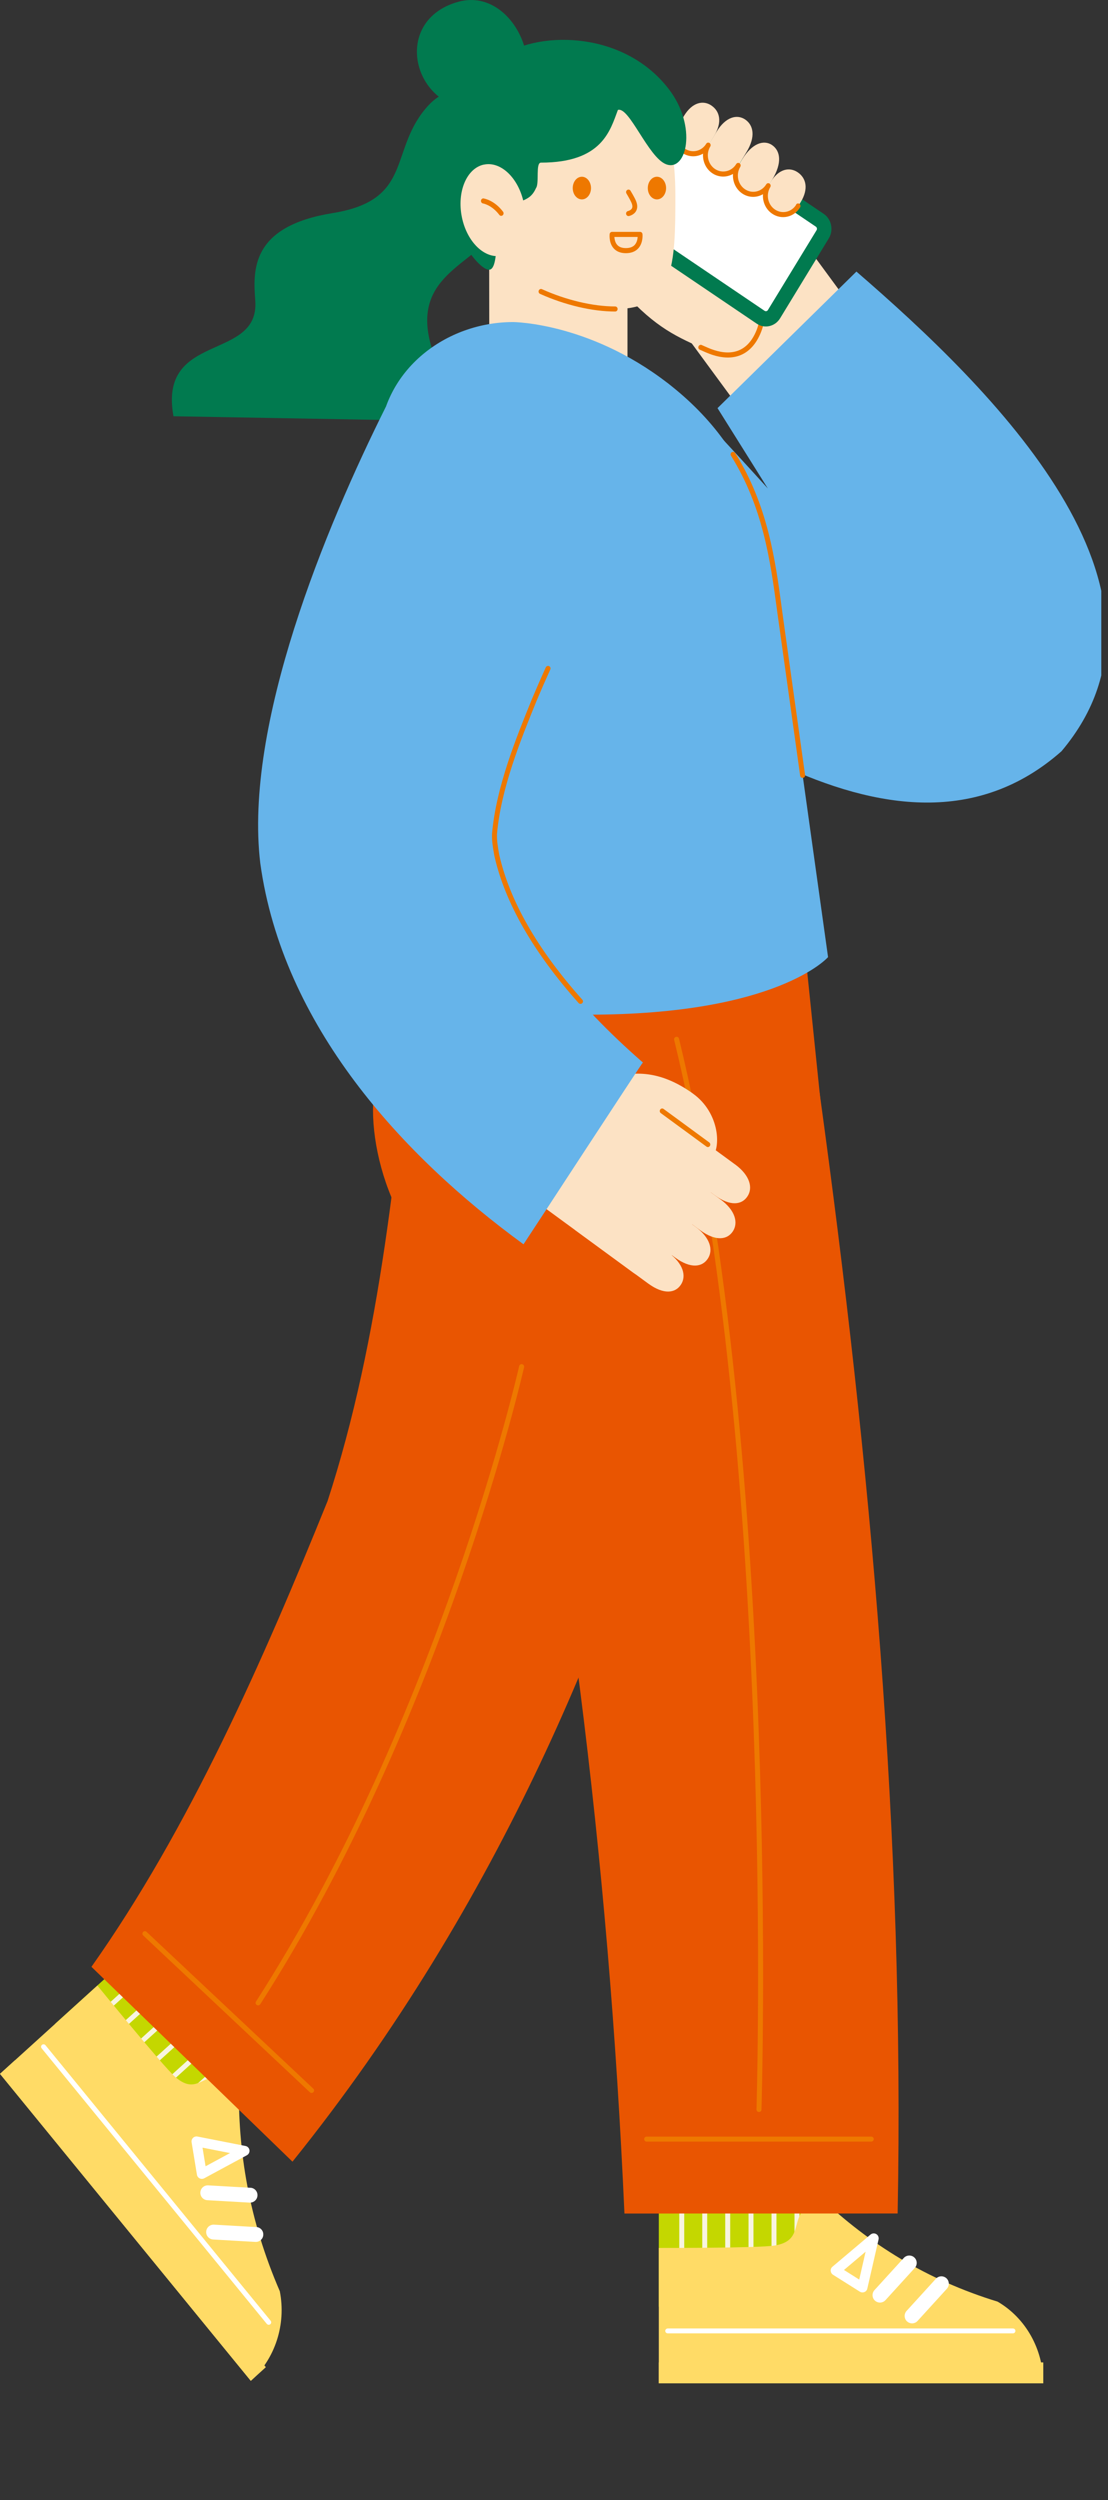
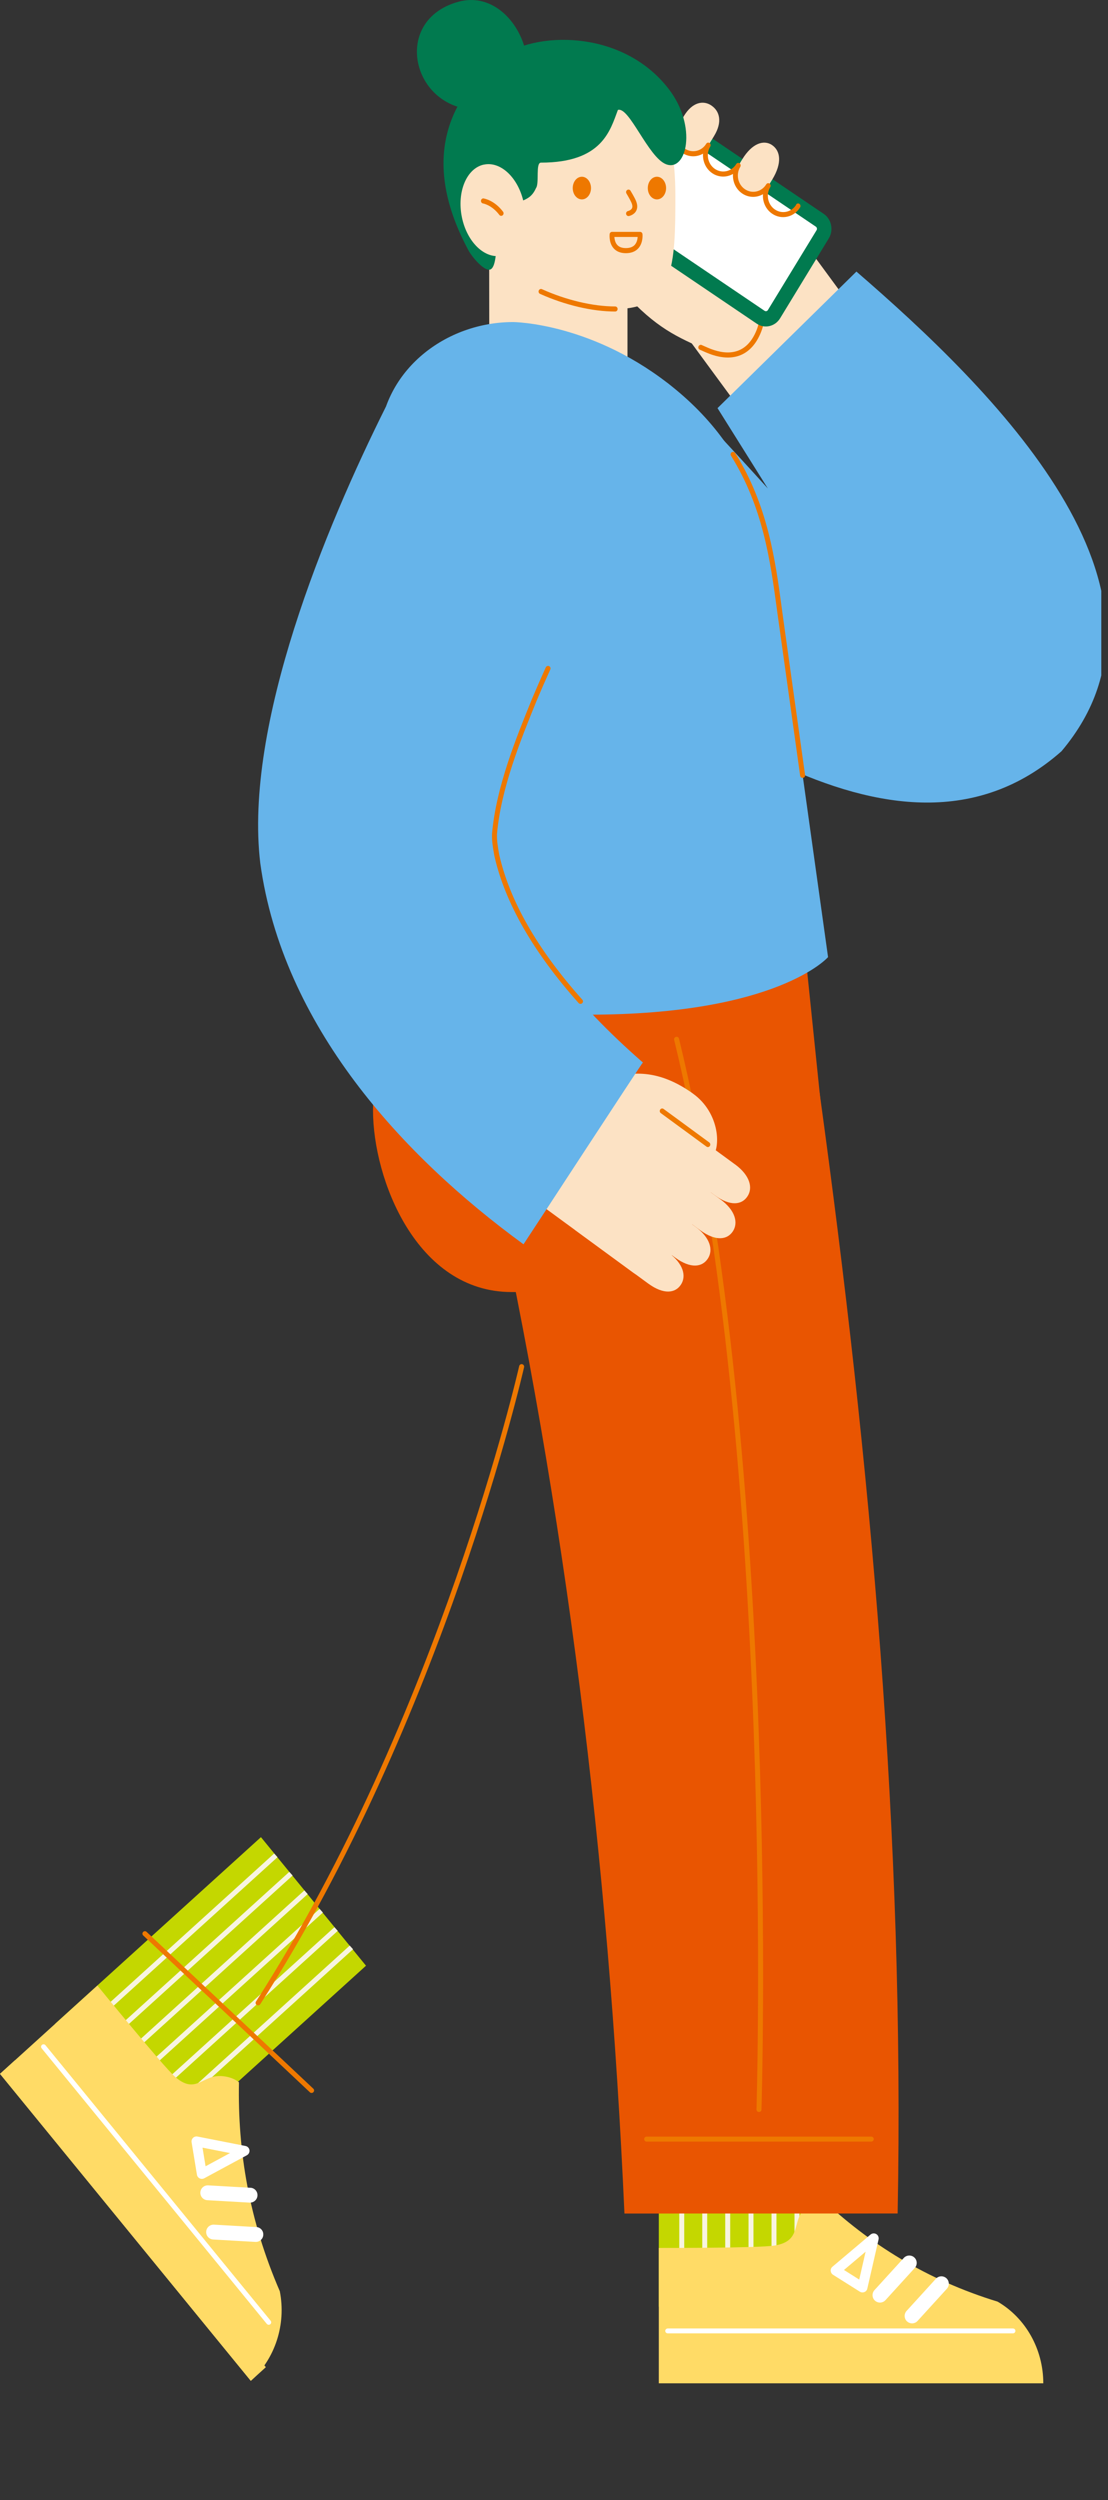
<svg xmlns="http://www.w3.org/2000/svg" width="55" height="124" viewBox="0 0 55 124" fill="none">
  <rect x="0" y="0" width="55" height="124" fill="#333333" stroke="none" />
  <g clip-path="url(#clip0_5287_26284)">
-     <path d="M21.288 5.203C19.245 7.396 20.609 9.909 16.51 10.569C12.424 11.228 12.562 13.422 12.672 14.913C12.89 17.939 7.844 16.43 8.611 20.645L20.223 20.849C20.223 20.849 22.563 20.571 21.508 17.495C20.18 13.621 23.596 13.201 24.754 11.241C28.053 5.663 23.37 2.97 21.29 5.203H21.288Z" fill="#017A4F" />
    <path d="M34.617 13.28C32.188 13.044 30.688 10.454 29.302 11.072C27.827 11.727 29.678 13.084 30.989 14.53C32.56 16.261 33.611 16.719 35.075 17.36C35.924 17.731 37.081 17.876 37.666 16.427C38.247 14.983 37.176 13.527 34.619 13.28H34.617Z" fill="#FCE2C4" />
    <path d="M36.036 8.634L33.284 10.876C32.084 11.853 31.866 13.666 32.792 14.929L38.868 23.192L44.658 18.475L37.576 8.842C37.204 8.338 36.515 8.246 36.036 8.636V8.634Z" fill="#FCE2C4" />
    <path d="M37.823 15.759C37.758 15.75 37.697 15.799 37.688 15.868C37.667 16.036 37.623 16.206 37.556 16.374C37.01 17.732 35.932 17.595 35.123 17.24L34.831 17.112C34.77 17.084 34.701 17.116 34.673 17.179C34.648 17.244 34.675 17.318 34.739 17.345L35.02 17.469C36.152 17.965 37.041 17.755 37.571 16.887C37.646 16.763 37.715 16.624 37.776 16.473C37.852 16.284 37.903 16.091 37.926 15.899C37.934 15.83 37.888 15.767 37.823 15.759Z" fill="#EE7800" />
    <path d="M40.691 10.918L32.935 5.674C32.712 5.523 32.416 5.592 32.273 5.825L29.857 9.786C29.714 10.021 29.779 10.332 30.002 10.483L37.759 15.727C37.981 15.878 38.278 15.809 38.42 15.576L40.837 11.615C40.979 11.38 40.914 11.069 40.691 10.918Z" fill="white" />
    <path d="M40.887 10.606L33.13 5.362C32.742 5.099 32.221 5.219 31.971 5.629L29.555 9.589C29.305 9.999 29.418 10.547 29.807 10.81L37.563 16.053C37.952 16.316 38.473 16.196 38.723 15.787L41.139 11.826C41.389 11.417 41.276 10.868 40.887 10.606ZM40.534 11.417L38.118 15.377C38.082 15.436 38.009 15.453 37.952 15.415L30.195 10.171C30.141 10.133 30.124 10.055 30.16 9.997L32.576 6.036C32.611 5.978 32.685 5.961 32.742 5.999L40.498 11.242C40.553 11.28 40.57 11.358 40.534 11.417Z" fill="#017A4F" />
    <path d="M35.316 5.234C34.905 4.957 34.365 5.072 33.957 5.741L33.68 6.196C33.415 6.629 33.535 7.205 33.947 7.482C34.358 7.76 34.905 7.633 35.167 7.203L35.445 6.747C35.871 6.049 35.726 5.514 35.316 5.236V5.234Z" fill="#FCE2C4" />
-     <path d="M36.99 5.927C36.578 5.65 36.017 5.799 35.568 6.536L35.164 7.198C34.899 7.631 35.019 8.207 35.431 8.484C35.843 8.761 36.389 8.635 36.652 8.204L37.055 7.543C37.523 6.774 37.4 6.206 36.99 5.927Z" fill="#FCE2C4" />
    <path d="M38.327 7.196C37.915 6.918 37.333 7.101 36.843 7.904L36.656 8.208C36.392 8.641 36.511 9.217 36.923 9.494C37.335 9.771 37.881 9.645 38.144 9.215L38.331 8.91C38.841 8.074 38.736 7.475 38.325 7.196H38.327Z" fill="#FCE2C4" />
-     <path d="M39.599 8.546C39.187 8.268 38.653 8.375 38.254 9.027L38.141 9.212C37.876 9.644 37.996 10.22 38.407 10.497C38.819 10.775 39.366 10.649 39.628 10.218L39.742 10.033C40.158 9.352 40.008 8.825 39.599 8.546Z" fill="#FCE2C4" />
    <path d="M39.524 10.15C39.297 10.524 38.822 10.631 38.467 10.391C38.112 10.152 38.009 9.654 38.236 9.28C38.272 9.221 38.255 9.143 38.201 9.106C38.144 9.068 38.07 9.085 38.035 9.143C37.808 9.517 37.333 9.625 36.978 9.385C36.623 9.146 36.52 8.648 36.747 8.274C36.782 8.215 36.766 8.137 36.711 8.099C36.654 8.061 36.581 8.078 36.545 8.137C36.318 8.511 35.843 8.618 35.488 8.379C35.133 8.139 35.03 7.641 35.257 7.267C35.293 7.208 35.276 7.131 35.221 7.093C35.165 7.055 35.091 7.072 35.056 7.131C34.829 7.505 34.354 7.612 33.999 7.372C33.827 7.257 33.709 7.076 33.665 6.866C33.621 6.656 33.658 6.442 33.768 6.261C33.803 6.202 33.787 6.124 33.732 6.087C33.675 6.049 33.602 6.066 33.566 6.124C33.421 6.362 33.373 6.645 33.429 6.921C33.486 7.196 33.642 7.433 33.868 7.585C34.19 7.801 34.585 7.801 34.898 7.62C34.871 7.996 35.035 8.375 35.356 8.591C35.677 8.807 36.072 8.807 36.385 8.627C36.358 9.003 36.522 9.381 36.843 9.597C37.165 9.814 37.56 9.814 37.873 9.631C37.846 10.007 38.009 10.385 38.331 10.601C38.797 10.917 39.419 10.774 39.718 10.284C39.753 10.225 39.736 10.148 39.682 10.11C39.625 10.072 39.551 10.089 39.516 10.148L39.524 10.15Z" fill="#EE7800" />
    <path d="M30.413 11C30.352 10.97 30.282 11 30.253 11.061C30.226 11.124 30.253 11.199 30.312 11.229C30.324 11.235 31.507 11.819 32.289 12.493C32.339 12.538 32.415 12.529 32.457 12.477C32.459 12.473 32.463 12.468 32.465 12.464C32.497 12.412 32.488 12.34 32.44 12.298C31.635 11.603 30.461 11.023 30.413 11Z" fill="#EE7800" />
    <path d="M42.512 13.469L35.617 20.242L38.115 24.228C38.115 24.228 33.902 19.559 33.104 18.977L25.547 29.4C32.675 34.249 44.39 44.586 52.691 37.26C59.464 29.234 49.191 19.24 42.512 13.469Z" fill="#66B4EA" />
    <path d="M22.76 0.086C19.142 1.073 20.634 6.149 24.489 5.359C27.729 4.693 25.808 -0.744 22.76 0.086Z" fill="#017A4F" />
    <path d="M27.72 3.184C24.808 3.416 22.953 6.283 22.953 9.72C22.953 13.158 27.623 15.326 30.544 15.326C33.464 15.326 33.525 13.16 33.525 9.72C33.525 3.727 30.691 2.949 27.72 3.184Z" fill="#FCE2C4" />
    <path d="M24.29 19.163C24.474 20.084 25.292 20.939 27.376 21.323H28.055C29.763 21.323 31.147 19.865 31.147 18.067V12.039H24.281L24.29 19.163Z" fill="#FCE2C4" />
    <path d="M30.538 15.199C29.435 15.199 28.109 14.886 26.901 14.342C26.84 14.315 26.771 14.344 26.744 14.409C26.718 14.473 26.746 14.548 26.807 14.575C28.044 15.132 29.406 15.451 30.538 15.451C30.605 15.451 30.658 15.395 30.658 15.325C30.658 15.256 30.603 15.199 30.538 15.199Z" fill="#EE7800" />
    <path d="M24.767 2.889C22.75 4.492 20.592 7.471 23.256 12.421C23.445 12.772 23.998 13.396 24.284 13.379C24.788 13.347 24.55 11.332 24.88 10.906C24.897 10.757 24.945 10.62 25.059 10.513C25.626 9.82 26.25 10.139 26.605 9.33C26.782 9.101 26.573 8.066 26.853 8.066C29.897 8.066 30.29 6.462 30.672 5.452C31.235 5.278 32.17 7.788 33.055 8.143C34.082 8.555 34.635 6.28 33.191 4.41C30.868 1.399 26.458 1.548 24.767 2.891V2.889Z" fill="#017A4F" />
    <path d="M24.008 8.165C23.159 8.354 22.674 9.518 22.926 10.766C23.178 12.011 24.069 12.867 24.92 12.678C25.769 12.488 26.254 11.325 26.002 10.079C25.75 8.833 24.859 7.978 24.008 8.167V8.165Z" fill="#FCE2C4" />
    <path d="M24.011 9.841C23.945 9.831 23.884 9.879 23.876 9.948C23.868 10.018 23.912 10.081 23.977 10.091C23.985 10.091 24.414 10.167 24.784 10.656C24.807 10.688 24.843 10.705 24.878 10.705C24.903 10.705 24.931 10.696 24.952 10.677C25.004 10.633 25.013 10.556 24.971 10.501C24.538 9.927 24.032 9.848 24.011 9.843V9.841Z" fill="#EE7800" />
    <path d="M28.884 8.766C28.631 8.766 28.43 9.018 28.43 9.329C28.43 9.64 28.634 9.89 28.884 9.89C29.134 9.89 29.337 9.638 29.337 9.329C29.337 9.02 29.134 8.766 28.884 8.766Z" fill="#EE7800" />
    <path d="M32.61 8.766C32.358 8.766 32.156 9.018 32.156 9.329C32.156 9.64 32.36 9.89 32.61 9.89C32.86 9.89 33.064 9.638 33.064 9.329C33.064 9.02 32.86 8.766 32.61 8.766Z" fill="#EE7800" />
    <path d="M31.299 9.46C31.263 9.402 31.19 9.385 31.133 9.423C31.078 9.46 31.061 9.538 31.097 9.597C31.097 9.599 31.271 9.883 31.347 10.057C31.395 10.171 31.404 10.261 31.372 10.328C31.33 10.416 31.215 10.458 31.175 10.467C31.11 10.481 31.068 10.546 31.08 10.614C31.091 10.675 31.141 10.717 31.198 10.717C31.206 10.717 31.213 10.717 31.221 10.715C31.246 10.708 31.482 10.658 31.585 10.446C31.654 10.307 31.645 10.141 31.566 9.954C31.484 9.763 31.307 9.475 31.299 9.462V9.46Z" fill="#EE7800" />
    <path d="M31.773 11.5H30.382C30.321 11.5 30.27 11.546 30.262 11.609C30.262 11.626 30.214 12.021 30.447 12.3C30.59 12.471 30.798 12.557 31.069 12.557C31.34 12.557 31.556 12.471 31.701 12.298C31.934 12.021 31.894 11.628 31.892 11.611C31.886 11.548 31.834 11.5 31.773 11.5ZM31.52 12.132C31.424 12.246 31.27 12.305 31.069 12.305C30.867 12.305 30.722 12.248 30.628 12.134C30.529 12.017 30.504 11.857 30.497 11.752H31.653C31.646 11.857 31.619 12.015 31.518 12.132H31.52Z" fill="#EE7800" />
    <path d="M2.734 100.376L7.947 106.75L18.168 97.493L12.953 91.117L2.734 100.376Z" fill="#C4D700" />
    <path d="M13.61 91.928L3.391 101.188L3.556 101.37L13.775 92.11L13.61 91.928Z" fill="#F8F4E1" />
    <path d="M14.36 92.838L4.141 102.098L4.306 102.28L14.525 93.02L14.36 92.838Z" fill="#F8F4E1" />
    <path d="M15.108 93.758L4.891 103.02L5.056 103.202L15.273 93.94L15.108 93.758Z" fill="#F8F4E1" />
    <path d="M15.863 94.674L5.641 103.93L5.806 104.112L16.028 94.856L15.863 94.674Z" fill="#F8F4E1" />
    <path d="M16.601 95.582L6.383 104.844L6.548 105.026L16.766 95.764L16.601 95.582Z" fill="#F8F4E1" />
    <path d="M17.36 96.494L7.141 105.754L7.306 105.936L17.525 96.676L17.36 96.494Z" fill="#F8F4E1" />
    <path d="M11.864 103.277L11.835 103.254C11.505 102.998 10.956 102.901 10.559 103.008C9.916 103.181 9.555 103.76 8.685 102.998C8.101 102.485 4.834 98.477 4.834 98.477L0 102.857L12.45 118.082C13.66 116.986 14.213 115.284 13.889 113.637C12.36 110.107 11.793 106.666 11.862 103.279L11.864 103.277Z" fill="#FFDB66" />
    <path d="M2.257 101.436C2.215 101.383 2.137 101.375 2.084 101.419C2.032 101.463 2.023 101.539 2.068 101.591L13.244 115.258C13.27 115.287 13.303 115.302 13.339 115.302C13.366 115.302 13.394 115.294 13.417 115.275C13.469 115.233 13.478 115.155 13.434 115.102L2.257 101.436Z" fill="white" />
    <path d="M12.723 110.456L10.624 110.336C10.42 110.326 10.246 110.479 10.235 110.683C10.223 110.887 10.378 111.061 10.582 111.072L12.681 111.192C12.681 111.192 12.695 111.192 12.702 111.192C12.895 111.192 13.059 111.04 13.069 110.843C13.082 110.639 12.926 110.465 12.723 110.454V110.456Z" fill="white" />
    <path d="M12.434 108.507L10.335 108.387C10.131 108.375 9.957 108.53 9.946 108.734C9.933 108.938 10.089 109.112 10.293 109.123L12.392 109.243C12.392 109.243 12.406 109.243 12.412 109.243C12.606 109.243 12.77 109.091 12.78 108.894C12.793 108.69 12.637 108.516 12.434 108.505V108.507Z" fill="white" />
    <path d="M12.185 106.434L9.801 105.965C9.721 105.951 9.639 105.974 9.582 106.03C9.526 106.087 9.498 106.167 9.511 106.247L9.776 107.86C9.788 107.938 9.839 108.005 9.91 108.041C9.944 108.058 9.981 108.066 10.019 108.066C10.059 108.066 10.099 108.056 10.137 108.037L12.257 106.892C12.347 106.843 12.398 106.74 12.383 106.638C12.368 106.535 12.288 106.453 12.187 106.434H12.185ZM10.204 107.438L10.053 106.516L11.418 106.785L10.206 107.44L10.204 107.438Z" fill="white" />
    <path d="M0 102.856L12.45 118.082L13.196 117.405L0.746 102.18L0 102.856Z" fill="#FFDB66" />
    <path d="M40.695 100.211H32.703V114.403H40.695V100.211Z" fill="#C4D700" />
    <path d="M33.965 100.211H33.719V114.403H33.965V100.211Z" fill="#F8F4E1" />
    <path d="M35.105 100.211H34.859V114.403H35.105V100.211Z" fill="#F8F4E1" />
    <path d="M36.246 100.211H36V114.403H36.246V100.211Z" fill="#F8F4E1" />
    <path d="M37.402 100.211H37.156V114.403H37.402V100.211Z" fill="#F8F4E1" />
    <path d="M38.543 100.211H38.297V114.403H38.543V100.211Z" fill="#F8F4E1" />
    <path d="M39.683 100.211H39.438V114.403H39.683V100.211Z" fill="#F8F4E1" />
    <path d="M49.529 114.157C45.989 113.075 43.143 111.28 40.748 109.016L40.712 109.024C40.311 109.121 39.884 109.493 39.701 109.881C39.407 110.507 39.588 111.173 38.47 111.369C37.72 111.501 32.703 111.491 32.703 111.491V118.205H51.788C51.788 116.522 50.922 114.974 49.525 114.157H49.529Z" fill="#FFDB66" />
    <path d="M50.28 115.484H33.147C33.08 115.484 33.023 115.539 33.023 115.606C33.023 115.673 33.078 115.728 33.147 115.728H50.28C50.348 115.728 50.404 115.673 50.404 115.606C50.404 115.539 50.35 115.484 50.28 115.484Z" fill="white" />
    <path d="M46.458 113.018L45.002 114.614C44.866 114.765 44.876 114.999 45.025 115.135C45.097 115.2 45.185 115.232 45.273 115.232C45.374 115.232 45.473 115.192 45.546 115.112L47.002 113.515C47.139 113.364 47.128 113.131 46.979 112.994C46.828 112.858 46.595 112.868 46.458 113.018Z" fill="white" />
    <path d="M44.864 111.986L43.408 113.583C43.272 113.734 43.282 113.967 43.432 114.104C43.503 114.169 43.591 114.201 43.679 114.201C43.78 114.201 43.879 114.161 43.953 114.081L45.408 112.484C45.545 112.333 45.535 112.1 45.385 111.963C45.236 111.827 45.001 111.837 44.864 111.986Z" fill="white" />
    <path d="M43.5 110.805C43.41 110.751 43.294 110.759 43.214 110.826L41.321 112.423C41.26 112.474 41.229 112.549 41.235 112.629C41.242 112.707 41.283 112.778 41.349 112.82L42.683 113.661C42.723 113.686 42.769 113.698 42.813 113.698C42.844 113.698 42.876 113.692 42.907 113.679C42.981 113.65 43.036 113.585 43.053 113.507L43.611 111.07C43.634 110.967 43.59 110.86 43.5 110.805ZM42.651 113.06L41.895 112.583L42.968 111.677L42.651 113.06Z" fill="white" />
-     <path d="M51.788 117.168H32.703V118.204H51.788V117.168Z" fill="#FFDB66" />
-     <path d="M16.247 74.48C13.067 82.333 9.399 90.68 4.539 97.548L14.518 107.212C35.322 81.377 37.007 50.632 37.007 50.632L20.563 48.758C19.748 57.361 18.912 66.313 16.25 74.48H16.247Z" fill="#E95501" />
    <path d="M19.995 47.27C19.995 47.27 18.516 51.957 18.516 55.071C18.516 58.482 20.673 64.081 25.392 64.081H32.266C35.596 64.081 39.399 59.615 40.84 55.676L39.941 46.961L19.993 47.27H19.995Z" fill="#E95501" />
    <path d="M24.297 57.868C28.085 74.877 30.221 92.342 30.997 109.784L44.558 109.782C44.911 91.188 43.216 72.578 40.684 54.195L24.299 57.868H24.297Z" fill="#E95501" />
    <path d="M43.248 105.969H32.1C32.031 105.969 31.977 106.023 31.977 106.093C31.977 106.162 32.031 106.217 32.1 106.217H43.248C43.317 106.217 43.372 106.162 43.372 106.093C43.372 106.023 43.317 105.969 43.248 105.969Z" fill="#EE7800" />
    <path d="M7.278 95.814C7.227 95.768 7.15 95.77 7.103 95.821C7.057 95.871 7.059 95.949 7.11 95.995L15.383 103.771C15.406 103.794 15.438 103.804 15.467 103.804C15.501 103.804 15.532 103.792 15.558 103.764C15.604 103.714 15.602 103.636 15.551 103.59L7.276 95.814H7.278Z" fill="#EE7800" />
    <path d="M33.555 51.426C33.488 51.443 33.448 51.51 33.465 51.575C38.526 72.322 37.562 104.3 37.551 104.621C37.549 104.691 37.604 104.747 37.671 104.749H37.675C37.742 104.749 37.797 104.697 37.799 104.63C37.809 104.308 38.774 72.296 33.706 51.516C33.69 51.449 33.622 51.409 33.557 51.426H33.555Z" fill="#EE7800" />
    <path d="M25.92 67.659C25.853 67.644 25.788 67.686 25.771 67.754C25.733 67.926 21.819 85.082 12.708 99.27C12.67 99.326 12.687 99.404 12.745 99.442C12.767 99.455 12.79 99.461 12.813 99.461C12.853 99.461 12.893 99.44 12.918 99.404C22.055 85.177 25.977 67.981 26.015 67.808C26.03 67.741 25.988 67.676 25.92 67.659Z" fill="#EE7800" />
    <path d="M36.487 57.751L31.797 54.32L30.789 55.848L35.478 59.279C36.254 59.846 36.827 59.758 37.104 59.335C37.384 58.913 37.23 58.295 36.487 57.749V57.751Z" fill="#FCE2C4" />
    <path d="M35.761 59.486L32.055 56.773L31.047 58.301L34.753 61.013C35.528 61.58 36.102 61.492 36.379 61.07C36.656 60.648 36.505 60.028 35.761 59.484V59.486Z" fill="#FCE2C4" />
    <path d="M34.517 60.842L31.446 58.594L30.438 60.121L33.509 62.369C34.284 62.936 34.858 62.848 35.135 62.426C35.415 62.004 35.261 61.384 34.517 60.84V60.842Z" fill="#FCE2C4" />
    <path d="M33.183 62.131L29.54 59.465L28.531 60.992L32.174 63.658C32.95 64.225 33.523 64.137 33.8 63.715C34.08 63.293 33.926 62.673 33.183 62.129V62.131Z" fill="#FCE2C4" />
    <path d="M34.264 55.806L28.444 51.547L24.266 57.875L31.438 63.123C31.936 63.486 32.619 63.358 32.966 62.833L34.953 59.827C35.819 58.516 35.51 56.717 34.266 55.806H34.264Z" fill="#FCE2C4" />
    <path d="M34.398 54.238C32.772 53.076 31.339 53.022 29.869 53.646C29.016 54.007 27.224 55.171 28.409 57.064C29.23 58.373 30.199 58.19 32.255 56.57C33.552 55.549 34.069 58.715 35.285 57.507C35.831 56.965 35.73 55.192 34.398 54.24V54.238Z" fill="#FCE2C4" />
    <path d="M32.938 54.999C32.883 54.959 32.81 54.974 32.772 55.031C32.734 55.087 32.746 55.167 32.801 55.207L35.07 56.869C35.125 56.909 35.198 56.894 35.236 56.837C35.274 56.781 35.261 56.701 35.207 56.661L32.938 54.999Z" fill="#EE7800" />
    <path d="M33.534 19.313C29.503 15.992 25.473 15.973 25.473 15.973C22.134 15.973 19.017 18.334 18.821 21.845L17.391 47.47C17.391 47.47 19.8 50.325 29.208 50.325C38.616 50.325 41.104 47.47 41.104 47.47L38.776 30.826C38.282 27.301 37.944 22.946 33.534 19.313Z" fill="#66B4EA" />
    <path d="M38.807 30.162C38.484 27.771 38.116 25.063 36.494 22.469C36.459 22.41 36.381 22.393 36.324 22.429C36.265 22.465 36.249 22.542 36.284 22.599C37.877 25.149 38.24 27.83 38.562 30.196C38.591 30.416 38.62 30.633 38.652 30.847L39.719 38.474C39.728 38.535 39.78 38.581 39.841 38.581C39.847 38.581 39.854 38.581 39.858 38.581C39.925 38.57 39.974 38.509 39.963 38.44L38.896 30.816C38.866 30.601 38.837 30.385 38.807 30.164V30.162Z" fill="#EE7800" />
    <path d="M31.868 52.656L31.79 52.59C28.84 49.998 25.563 46.372 24.666 42.43C24.603 42.063 24.536 41.716 24.55 41.355C24.741 39.153 25.643 36.876 26.527 34.705C27.363 32.72 28.357 30.684 29.387 28.762C29.654 28.272 30.137 27.384 30.422 26.902L19.437 20.184H19.149C16.157 26.167 12.1 35.943 12.92 42.813C14.029 50.851 19.939 57.307 25.987 61.713C25.996 61.713 31.901 52.664 31.914 52.695L31.901 52.685L31.868 52.656Z" fill="#66B4EA" />
    <path d="M24.784 42.407L24.769 42.327C24.712 41.995 24.657 41.68 24.67 41.365C24.865 39.106 25.849 36.69 26.637 34.753C26.849 34.249 27.078 33.728 27.317 33.203C27.347 33.14 27.317 33.066 27.256 33.039C27.193 33.009 27.12 33.039 27.092 33.1C26.853 33.627 26.624 34.15 26.41 34.659C25.613 36.615 24.624 39.047 24.424 41.35C24.41 41.699 24.466 42.025 24.527 42.371L24.542 42.457C25.071 44.785 26.479 47.237 28.723 49.748C28.748 49.775 28.782 49.789 28.815 49.789C28.845 49.789 28.874 49.779 28.897 49.758C28.948 49.712 28.952 49.634 28.908 49.584C26.691 47.105 25.305 44.691 24.786 42.411L24.784 42.407Z" fill="#EE7800" />
  </g>
  <defs>
    <clipPath id="clip0_5287_26284">
      <rect width="54.667" height="124" fill="white" />
    </clipPath>
  </defs>
</svg>